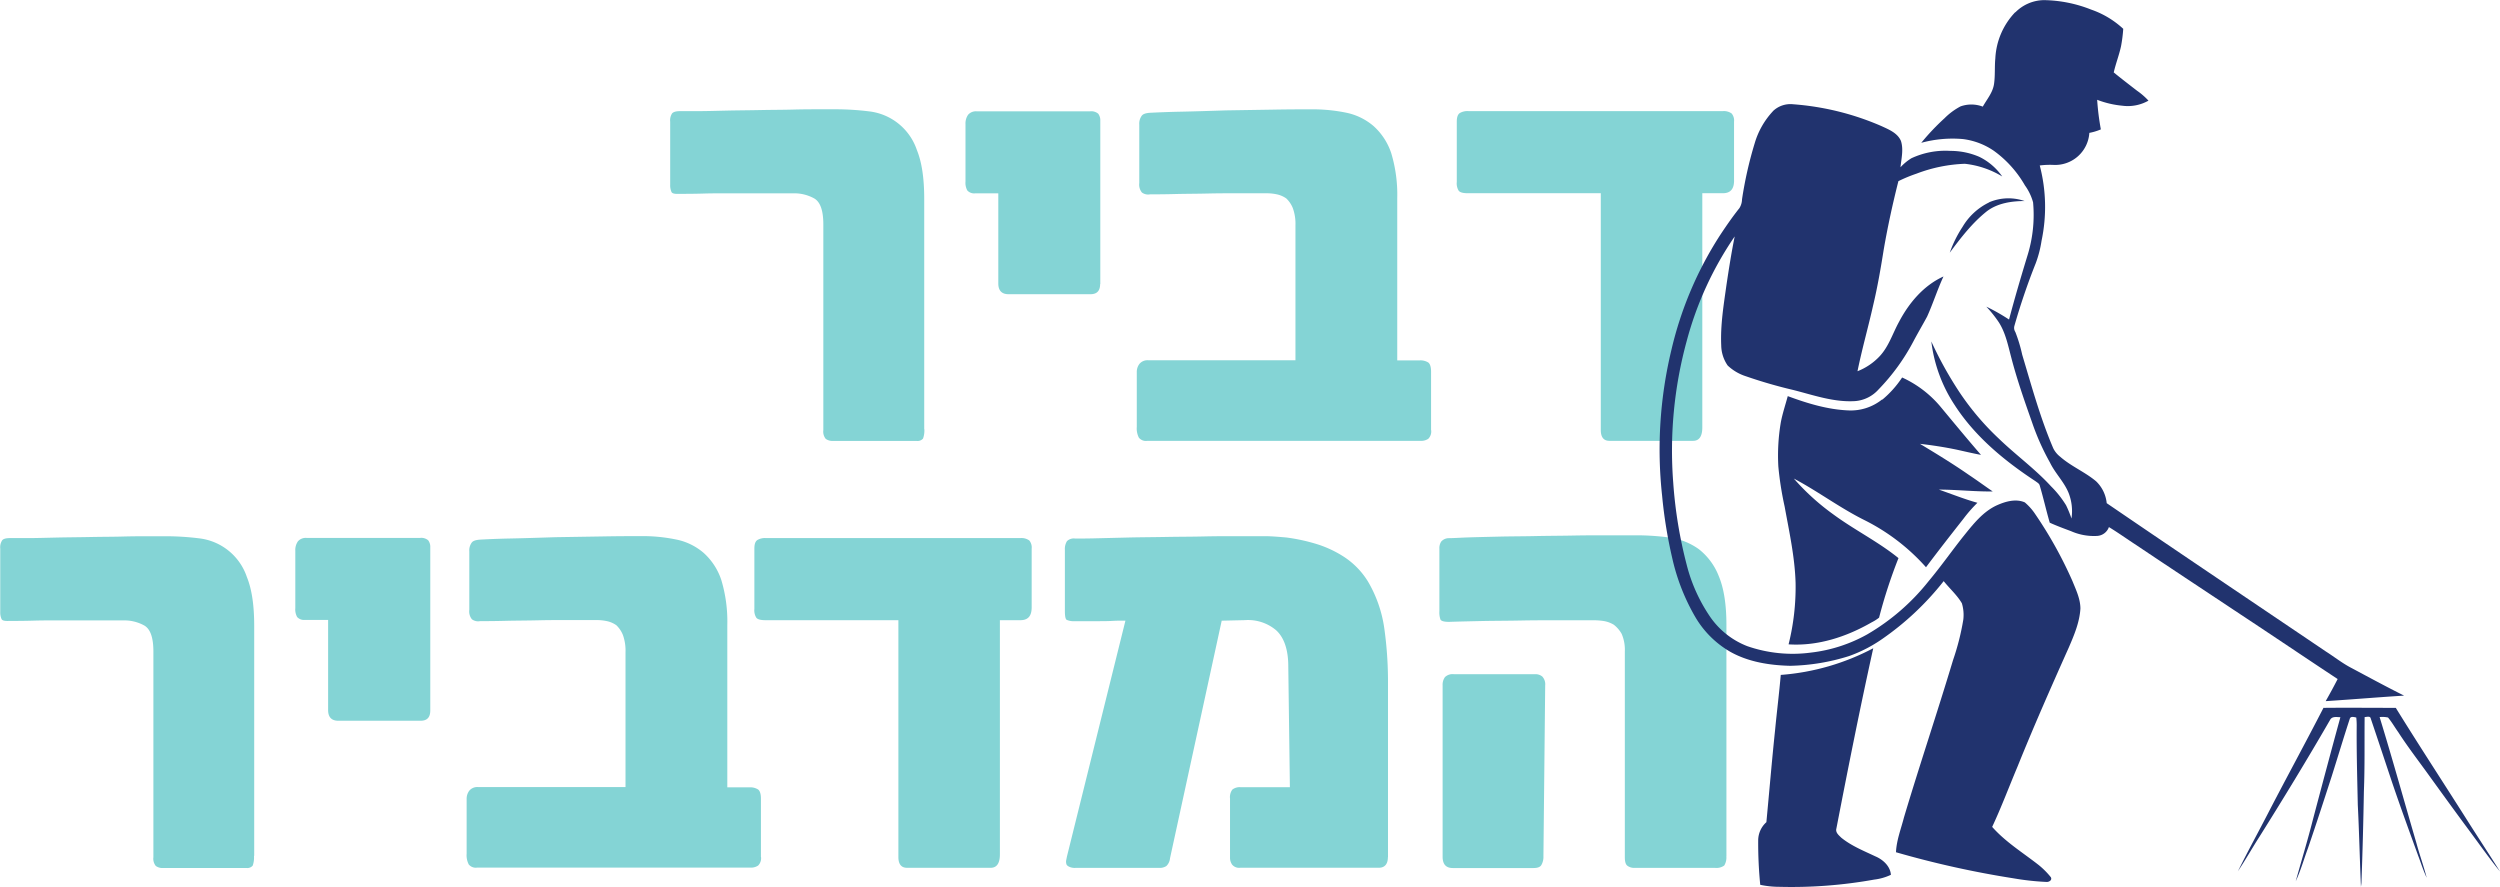
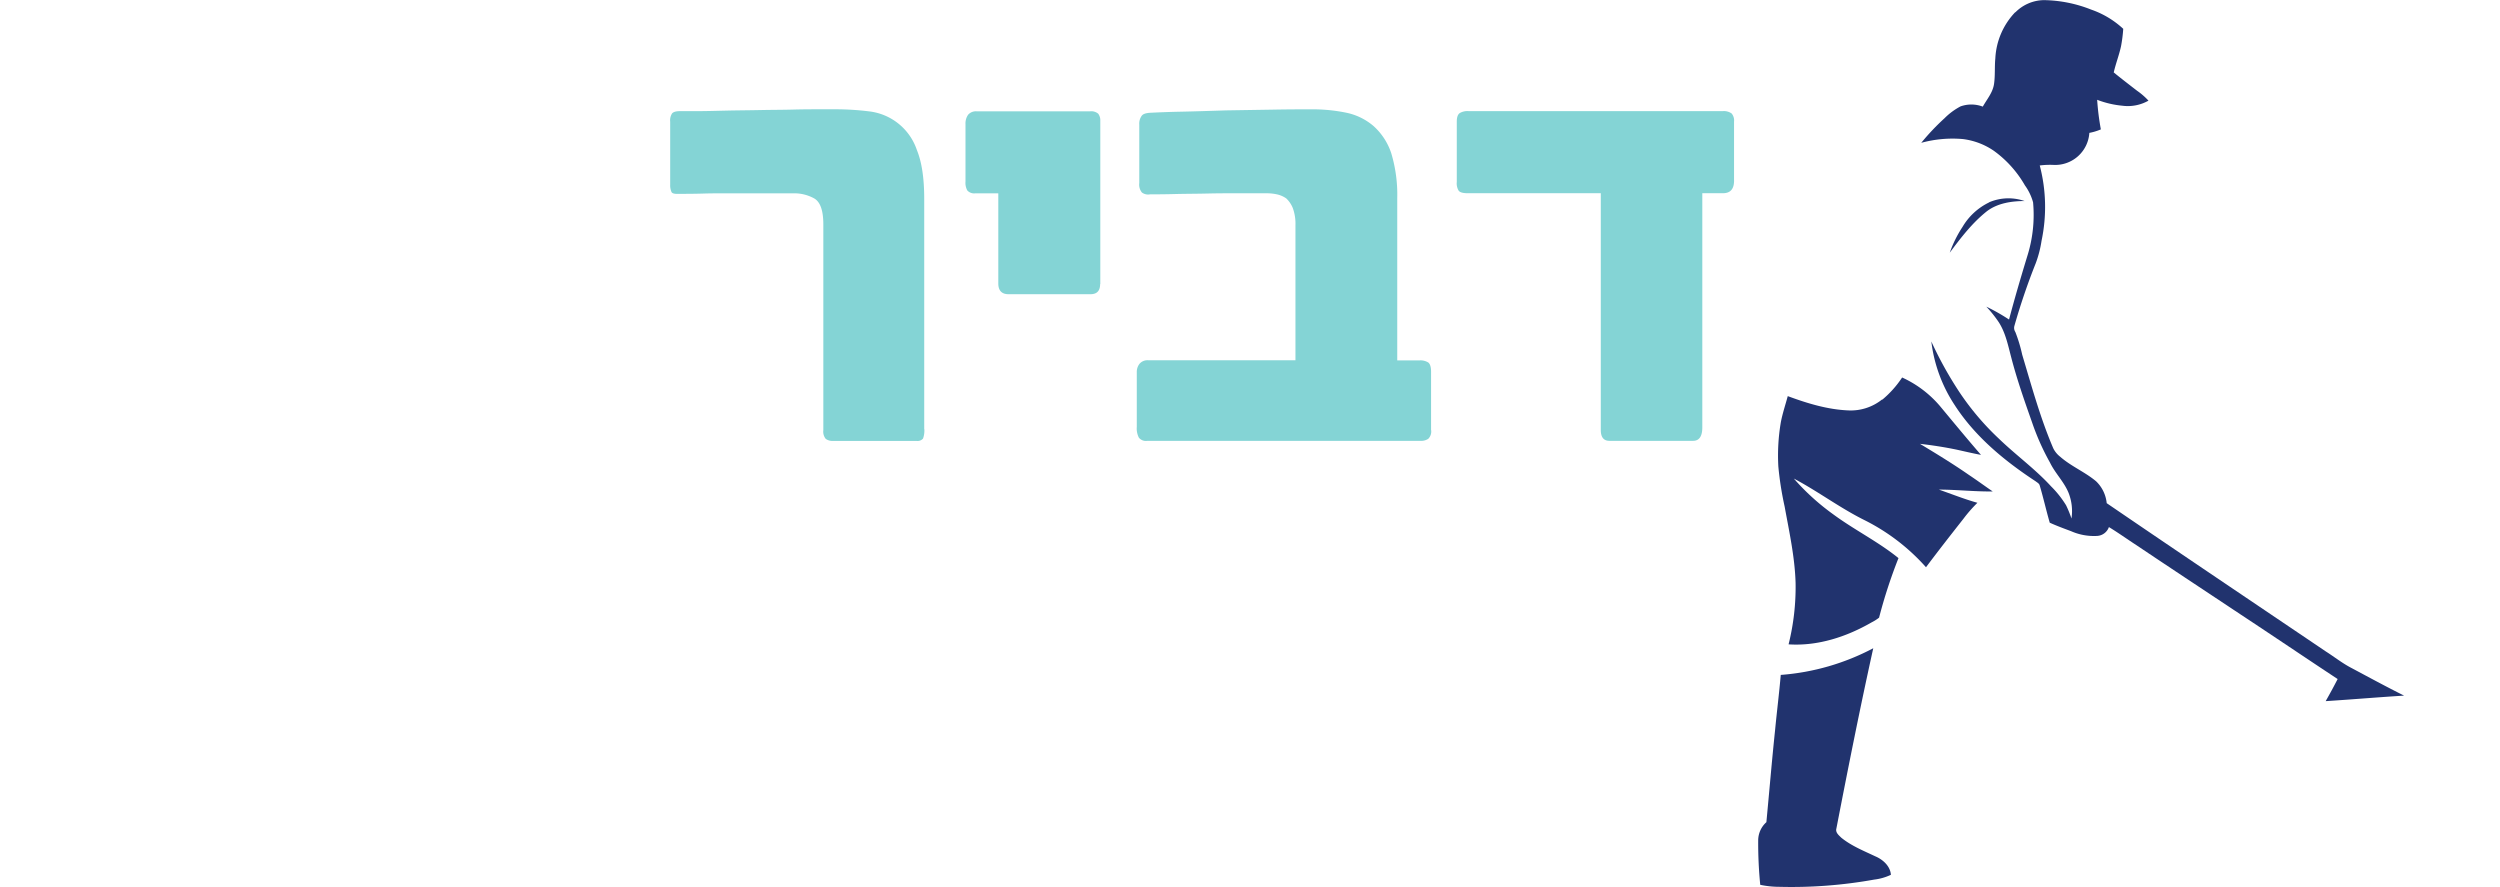
<svg xmlns="http://www.w3.org/2000/svg" data-name="Layer 1" viewBox="0 0 610.54 216.64">
  <defs>
    <style>.cls-1{fill:#84d4d5;}.cls-2{fill:#21336e;}</style>
  </defs>
-   <path class="cls-1" d="M1017.65,524a2.78,2.78,0,0,0-.7-2.17,2.57,2.57,0,0,0-1.73-.58H995.35a2.69,2.69,0,0,0-2.17.7,3.19,3.19,0,0,0-.58,2.05v41.83c0,1.86.84,2.76,2.5,2.76h19.66c1.09,0,1.73-.26,2-.83a3.92,3.92,0,0,0,.46-2.05Zm44.26,41.71V509.23c0-5.06-.64-9-1.86-11.91a15.53,15.53,0,0,0-4.87-6.6,16,16,0,0,0-7-2.82,60.94,60.94,0,0,0-8.39-.57H1033c-2.69,0-5.57,0-8.58.06s-6.09.06-9.22.13-6.09.06-8.84.13-5.26.12-7.37.19-3.78.19-4.81.19a2.48,2.48,0,0,0-1.92.83,2.92,2.92,0,0,0-.45,1.73v15.25a5.31,5.31,0,0,0,.26,2.05c.19.38.89.58,2.11.58,2-.07,4.61-.13,7.76-.2s6.4-.06,9.79-.13,6.73-.06,9.93-.06h8.07a16.38,16.38,0,0,1,2.25.19,7,7,0,0,1,2.43.9,7.45,7.45,0,0,1,1.92,2.24,9.77,9.77,0,0,1,.77,4.29v50.22c0,1.09.19,1.8.64,2.12a2.72,2.72,0,0,0,1.67.51h19.73a3.22,3.22,0,0,0,2.24-.58,3.78,3.78,0,0,0,.51-2.3m-82.63.25V522.37a93.55,93.55,0,0,0-.9-12.3,31.1,31.1,0,0,0-4-11.47,19.2,19.2,0,0,0-5.83-6,27,27,0,0,0-7.11-3.26,45.38,45.38,0,0,0-7-1.48c-2.18-.19-3.91-.32-5.25-.32h-6.6c-2.63,0-5.38,0-8.33.07s-6,.06-9.16.12-6.09.07-8.84.13l-7.75.19c-2.37.07-4.23.07-5.63.07a2.38,2.38,0,0,0-2,.64,3.65,3.65,0,0,0-.51,2.11v14.93c0,1.22.13,2,.45,2.18a4.13,4.13,0,0,0,1.91.32h5.64c1.22,0,2.44,0,3.66-.07s2.17-.06,3.13-.06l-14.28,57.58c-.06.32-.13.64-.2,1a2,2,0,0,0,.07.9c.07.26.32.45.71.64a3.16,3.16,0,0,0,1.53.26h20.43a2.88,2.88,0,0,0,1.73-.45,3,3,0,0,0,.9-1.92l12.62-58,5.64-.13a10.63,10.63,0,0,1,7.62,2.44c1.92,1.72,3,4.67,3,8.84l.39,29.52h-12a2.89,2.89,0,0,0-2.05.58,3.08,3.08,0,0,0-.57,2.18v14.41a2.93,2.93,0,0,0,.51,1.73,2.22,2.22,0,0,0,2,.77H977c1.47,0,2.24-.9,2.24-2.63m-87-61V490.59a2.68,2.68,0,0,0-.58-2,3.27,3.27,0,0,0-2.18-.58H827.4a3.7,3.7,0,0,0-2.11.45c-.52.32-.77,1-.77,2.11v14.74a3.43,3.43,0,0,0,.45,2.11c.32.45,1.09.64,2.3.64h32.42v57.84c0,1.73.7,2.63,2.11,2.63h20.43c1.48,0,2.25-1.09,2.25-3.27v-57.2h5c1.86,0,2.76-1,2.76-3.14m-66.12,61V551.64c0-1.16-.25-1.92-.7-2.24a3.49,3.49,0,0,0-2-.52h-5.51V509.23a35.09,35.09,0,0,0-1.47-11,15.4,15.4,0,0,0-4.3-6.6,14.68,14.68,0,0,0-6.66-3.26,40.17,40.17,0,0,0-8.65-.84c-2.11,0-5.12,0-9,.07l-11.79.19c-4,.13-7.75.25-11.14.32s-5.77.19-7.11.26-2,.32-2.31.76a3.25,3.25,0,0,0-.58,2.12v14.28a3.05,3.05,0,0,0,.64,2.31,2.54,2.54,0,0,0,2,.45c1.41,0,3.4,0,6-.07s5.25-.06,8.13-.13,5.58-.06,8.2-.06h6a12.09,12.09,0,0,1,2.63.26,6.29,6.29,0,0,1,2.31,1,6.8,6.8,0,0,1,1.6,2.37,11.28,11.28,0,0,1,.64,4.23v32.92H757a2.53,2.53,0,0,0-2.11.9,3.26,3.26,0,0,0-.64,2v13.38a4.92,4.92,0,0,0,.52,2.63,2.22,2.22,0,0,0,2,.77h66.88a3.13,3.13,0,0,0,1.79-.51,2.52,2.52,0,0,0,.7-2.12m-80.77-35.68v-39.9a2.64,2.64,0,0,0-.51-1.73,2.61,2.61,0,0,0-2-.58H715.17a2.53,2.53,0,0,0-2.12.83,3.72,3.72,0,0,0-.64,2.31v14a3.83,3.83,0,0,0,.45,2.18,2.27,2.27,0,0,0,1.92.7h5.64v22c0,1.74.83,2.63,2.5,2.63H743c1.6,0,2.37-.83,2.37-2.5m-43,35.43V509.49c0-5.06-.58-9-1.8-12a14,14,0,0,0-11.66-9.42,66.43,66.43,0,0,0-8.06-.51h-3.91c-1.86,0-4.1,0-6.6.07s-5.19.06-8.07.12-5.57.07-8.2.13-4.93.13-6.92.13h-4.35c-1.09,0-1.73.19-2,.58a3.1,3.1,0,0,0-.45,2V506a4.07,4.07,0,0,0,.32,1.79c.19.38.83.51,1.92.45,1.6,0,3.52,0,5.83-.07s4.74-.06,7.3-.06h14.8a10.08,10.08,0,0,1,5.06,1.28c1.47.9,2.17,3,2.17,6.34v50.22a2.81,2.81,0,0,0,.58,2.12,2.73,2.73,0,0,0,1.79.51H700.5A1.72,1.72,0,0,0,702,568a5.82,5.82,0,0,0,.32-2.3" transform="translate(-640.29 -356.6)" />
  <path class="cls-1" d="M1063.77,400.67V386.32a2.68,2.68,0,0,0-.58-2,3.25,3.25,0,0,0-2.18-.58H998.94a3.7,3.7,0,0,0-2.11.45c-.51.32-.77,1-.77,2.11v14.74a3.43,3.43,0,0,0,.45,2.11c.32.45,1.09.64,2.31.64h32.41v57.84c0,1.73.7,2.63,2.11,2.63h20.43c1.48,0,2.25-1.09,2.25-3.27v-57.2h5c1.86,0,2.76-1,2.76-3.14m-74,61V447.37c0-1.16-.25-1.93-.7-2.25a3.57,3.57,0,0,0-2.05-.51h-5.51V405A35.09,35.09,0,0,0,980.05,394a15.4,15.4,0,0,0-4.3-6.6,14.8,14.8,0,0,0-6.66-3.27,40.81,40.81,0,0,0-8.64-.83c-2.12,0-5.13,0-9,.07l-11.79.19c-4,.13-7.75.25-11.14.32s-5.77.19-7.11.25-2,.32-2.31.77a3.25,3.25,0,0,0-.58,2.12v14.28a3.05,3.05,0,0,0,.64,2.31,2.54,2.54,0,0,0,2,.45c1.41,0,3.4,0,6-.07s5.25-.06,8.13-.13,5.58-.06,8.2-.06h6a12.06,12.06,0,0,1,2.62.26,6.29,6.29,0,0,1,2.31,1,6.7,6.7,0,0,1,1.6,2.37,11.28,11.28,0,0,1,.64,4.23v32.92H920.67a2.54,2.54,0,0,0-2.12.9,3.25,3.25,0,0,0-.64,2v13.39a4.92,4.92,0,0,0,.52,2.63,2.22,2.22,0,0,0,2,.77h66.88a3.13,3.13,0,0,0,1.79-.51,2.52,2.52,0,0,0,.7-2.12M909,426v-39.9a2.64,2.64,0,0,0-.51-1.73,2.61,2.61,0,0,0-2-.58H878.84a2.53,2.53,0,0,0-2.12.83,3.72,3.72,0,0,0-.64,2.31v14a3.85,3.85,0,0,0,.45,2.19,2.27,2.27,0,0,0,1.92.7h5.64v22c0,1.73.83,2.63,2.5,2.63h20c1.6,0,2.37-.83,2.37-2.5M866,461.4V405.22c0-5.06-.58-9-1.8-12a14,14,0,0,0-11.66-9.42,66.43,66.43,0,0,0-8.06-.51H840.6c-1.86,0-4.1,0-6.6.07s-5.19.06-8.07.12-5.57.07-8.2.13-4.93.13-6.92.13h-4.35c-1.09,0-1.73.19-2.05.58a3.1,3.1,0,0,0-.45,2V401.7a4.07,4.07,0,0,0,.32,1.79c.19.38.83.51,1.92.45,1.6,0,3.52,0,5.83-.07s4.74-.06,7.3-.06h14.8a10.08,10.08,0,0,1,5.06,1.28c1.47.9,2.17,3,2.17,6.34v50.22a2.81,2.81,0,0,0,.58,2.12,2.75,2.75,0,0,0,1.79.51h20.44a1.72,1.72,0,0,0,1.54-.58,5.82,5.82,0,0,0,.32-2.3" transform="translate(-640.29 -356.6)" />
  <path class="cls-2" d="M1132.46,359.63a10,10,0,0,1,7-3,32.54,32.54,0,0,1,11.52,2.31,22.16,22.16,0,0,1,7.84,4.7,35.51,35.51,0,0,1-.54,4.25c-.47,2.17-1.29,4.24-1.78,6.4,1.88,1.53,3.79,3,5.72,4.49a16.63,16.63,0,0,1,2.76,2.4,10.23,10.23,0,0,1-6.45,1.23,22.83,22.83,0,0,1-6.08-1.44,63.17,63.17,0,0,0,.9,7.23,13.37,13.37,0,0,1-2.81.85,8.36,8.36,0,0,1-8.8,7.82,20.28,20.28,0,0,0-3.31.14,39.91,39.91,0,0,1,.44,18.38,27,27,0,0,1-1.41,5.47,158.78,158.78,0,0,0-5.22,15.32,1.82,1.82,0,0,0,.23,1.5,36.69,36.69,0,0,1,1.67,5.53c2.31,7.7,4.42,15.47,7.59,22.87a5.91,5.91,0,0,0,1.69,2.06c2.68,2.36,6.06,3.72,8.77,6a8.55,8.55,0,0,1,2.59,5.34c17.79,12.15,35.67,24.16,53.52,36.22,2,1.27,3.85,2.74,5.93,3.86,4.38,2.33,8.73,4.71,13.18,6.92-6.39.4-12.76.94-19.15,1.35,1-1.77,2-3.59,2.92-5.4-7.87-5.19-15.68-10.48-23.55-15.67-8.56-5.69-17.13-11.34-25.65-17.06-2.23-1.45-4.39-3-6.66-4.38a3.24,3.24,0,0,1-2.86,2.16,13.84,13.84,0,0,1-6.39-1.16c-1.75-.65-3.5-1.3-5.2-2.07-.87-3-1.56-6.11-2.46-9.12-.14-.49-.64-.71-1-1-7.62-5-14.81-10.93-19.78-18.64a36,36,0,0,1-5.68-15.5,91.56,91.56,0,0,0,6.93,12.48,65.3,65.3,0,0,0,9.58,11.27c4.14,4,8.83,7.37,12.72,11.62a24.47,24.47,0,0,1,3.68,4.64,27.36,27.36,0,0,1,1.32,3.23,12.17,12.17,0,0,0-.67-6.16c-1.09-2.76-3.3-4.85-4.58-7.5a59.06,59.06,0,0,1-4.34-9.71c-1.86-5.27-3.72-10.55-5.13-16-.77-2.9-1.37-5.94-3-8.51a29.29,29.29,0,0,0-3.08-3.86,46,46,0,0,1,5.55,3.15c1.37-5.19,2.89-10.35,4.46-15.5a33.39,33.39,0,0,0,1.41-13.13,13,13,0,0,0-2-4.15,26.85,26.85,0,0,0-7.62-8.46,17.09,17.09,0,0,0-7.53-2.84,29,29,0,0,0-10.16.92,56.52,56.52,0,0,1,5.68-6,16.13,16.13,0,0,1,3.92-2.9,7.86,7.86,0,0,1,5.43.06c1-1.78,2.43-3.41,2.74-5.5s.12-4.18.32-6.26a17.53,17.53,0,0,1,4.87-11.31" transform="translate(-640.29 -356.6)" />
-   <path class="cls-2" d="M1073.26,383.75a6.18,6.18,0,0,1,4.93-1.69,66.28,66.28,0,0,1,21.62,5.35c1.79.83,3.89,1.67,4.72,3.61.67,2.09.1,4.31-.11,6.43a12.47,12.47,0,0,1,2.66-2.2,19.64,19.64,0,0,1,9.52-1.8,17.65,17.65,0,0,1,7.11,1.47,14.76,14.76,0,0,1,5.56,4.78,22.18,22.18,0,0,0-9.14-3.1,36.77,36.77,0,0,0-11.8,2.41,36.1,36.1,0,0,0-4.42,1.83c-1.4,5.53-2.62,11.11-3.59,16.74-.72,4.53-1.5,9.05-2.56,13.51-1.21,5.41-2.74,10.74-3.84,16.17a14.83,14.83,0,0,0,5.45-3.7c2.22-2.4,3.16-5.59,4.71-8.39,2.43-4.61,6-8.86,10.84-11.05-1.49,3.21-2.55,6.6-4,9.8-1.08,2-2.26,4-3.32,6a50.67,50.67,0,0,1-8.55,11.8,8.57,8.57,0,0,1-5.64,2.83c-5.24.35-10.25-1.47-15.26-2.73a117,117,0,0,1-11.45-3.32,11.65,11.65,0,0,1-4.48-2.63,8.84,8.84,0,0,1-1.58-4.94c-.22-5,.61-9.9,1.29-14.8.59-3.94,1.21-7.88,2-11.79a83,83,0,0,0-11.73,25.58,101.61,101.61,0,0,0-3.28,34.54,109.56,109.56,0,0,0,3.3,20.12,39.78,39.78,0,0,0,5.78,12.75,19.63,19.63,0,0,0,9,7.07,33.74,33.74,0,0,0,15.48,1.58,36.8,36.8,0,0,0,13.81-4.45,53.4,53.4,0,0,0,15-13c3-3.58,5.65-7.38,8.53-11,2.35-2.9,4.73-6,8.23-7.57,2.07-.91,4.55-1.62,6.73-.67a13.83,13.83,0,0,1,2.58,2.92,101.46,101.46,0,0,1,9.06,16.31c.87,2.14,1.92,4.32,1.94,6.67-.19,3.36-1.53,6.51-2.85,9.57-4.31,9.64-8.58,19.31-12.53,29.11-2.06,4.89-3.92,9.87-6.17,14.67,3.25,3.68,7.48,6.28,11.32,9.28a19.86,19.86,0,0,1,3,3c.42.73-.48,1.24-1.11,1.16a64,64,0,0,1-8-.88,234.45,234.45,0,0,1-28.7-6.37c.13-2.92,1.22-5.67,1.94-8.47,3.84-12.87,8.14-25.61,12-38.47a60.11,60.11,0,0,0,2.5-9.86,9.76,9.76,0,0,0-.35-4c-1.17-2-3-3.61-4.44-5.41a69.23,69.23,0,0,1-15,14.12,34.25,34.25,0,0,1-8.11,4.18,50.87,50.87,0,0,1-14.37,2.38c-5-.12-10.17-.92-14.6-3.4a23.54,23.54,0,0,1-8.49-8.36,50.54,50.54,0,0,1-5.73-14.58,113.84,113.84,0,0,1-2.47-15.24,104,104,0,0,1,2.28-35.59,88.72,88.72,0,0,1,11.78-27.84c1.52-2.31,3.09-4.59,4.82-6.76a4.2,4.2,0,0,0,.64-2.15,95.62,95.62,0,0,1,3.09-13.68,19.54,19.54,0,0,1,4.47-7.85" transform="translate(-640.29 -356.6)" />
  <path class="cls-2" d="M1126.07,406a12,12,0,0,1,8.66-.3c-3.2,0-6.6.51-9.21,2.49-3.57,2.83-6.37,6.49-9.07,10.12a28.93,28.93,0,0,1,3.11-6.28,15.22,15.22,0,0,1,6.51-6" transform="translate(-640.29 -356.6)" />
  <path class="cls-2" d="M1100,454.19a24.79,24.79,0,0,0,4.82-5.4,26.64,26.64,0,0,1,9.26,7c3.32,4,6.62,8,10,11.9-2-.37-4-.85-6-1.29-2.95-.61-5.92-1.07-8.91-1.41,4,2.41,8.07,4.89,11.94,7.58,2,1.33,3.88,2.71,5.83,4.05-4.39.06-8.77-.45-13.15-.45,3.13,1.08,6.22,2.33,9.42,3.22a34,34,0,0,0-3.4,3.88c-3.09,3.93-6.17,7.86-9.16,11.86a50,50,0,0,0-15.13-11.56c-6-3-11.29-7-17.15-10.1a56.76,56.76,0,0,0,9.56,8.69c5.18,3.83,11,6.69,16,10.74a123.39,123.39,0,0,0-4.74,14.54,10.36,10.36,0,0,1-1.82,1.15c-6.12,3.53-13.15,5.84-20.28,5.37a57.86,57.86,0,0,0,1.71-15.05c-.19-6.27-1.55-12.43-2.67-18.59a78.93,78.93,0,0,1-1.54-9.78,48.39,48.39,0,0,1,.61-10.82c.41-2.16,1.12-4.25,1.69-6.38,4.76,1.76,9.7,3.28,14.81,3.49a12.23,12.23,0,0,0,8.21-2.66" transform="translate(-640.29 -356.6)" />
  <path class="cls-2" d="M1075.24,521.42a57.45,57.45,0,0,0,22.53-6.51c-3.24,14.62-6.15,29.3-9,44-.29,1,.58,1.66,1.18,2.26,2.45,2,5.45,3.2,8.3,4.55,1.87.78,3.67,2.39,3.83,4.52a13.1,13.1,0,0,1-4.08,1.17,114,114,0,0,1-23.1,1.77,23.36,23.36,0,0,1-4.73-.49,103.64,103.64,0,0,1-.5-11,6,6,0,0,1,2-4.3c.71-7.48,1.34-15,2.12-22.43.43-4.52,1-9,1.39-13.54" transform="translate(-640.29 -356.6)" />
-   <path class="cls-2" d="M1207.8,529.47c5.86-.06,11.72,0,17.58,0,5.56,9,11.39,17.91,17.08,26.88,2.76,4.38,5.62,8.7,8.37,13.09-2.77-3.41-5.27-7-7.91-10.54-3.17-4.28-6.29-8.59-9.41-12.91-2.53-3.52-5.18-6.94-7.52-10.57-.85-1.19-1.57-2.47-2.5-3.59a6.47,6.47,0,0,0-2.06-.11c3.15,10.24,6,20.57,9,30.82.77,2.82,1.76,5.58,2.5,8.41-.82-1.71-1.38-3.54-2.06-5.31-2.21-6.09-4.44-12.18-6.51-18.32-1.7-5.09-3.38-10.18-5.1-15.26-.14-.68-1-.35-1.49-.34-.06,6,.06,12.1-.18,18.14Q1217.4,561,1217,572c0,.38-.08.77-.13,1.16-.29-6.67-.43-13.34-.77-20-.13-6.35-.32-12.72-.27-19.07a17,17,0,0,0-.1-2.26c-.52-.1-1.38-.39-1.59.32-1.52,4.64-2.92,9.33-4.4,14-1.9,5.87-3.8,11.74-5.8,17.57-1,2.7-1.78,5.48-3,8.11,1.38-5,2.9-9.94,4.18-15,2.22-8.37,4.44-16.73,6.73-25.08-.85,0-2-.29-2.51.65-5.55,9.62-11.33,19.1-17.23,28.5-1.8,2.8-3.43,5.71-5.29,8.48,2.28-4.61,4.75-9.12,7.11-13.68,4.54-8.79,9.29-17.48,13.81-26.27" transform="translate(-640.29 -356.6)" />
</svg>